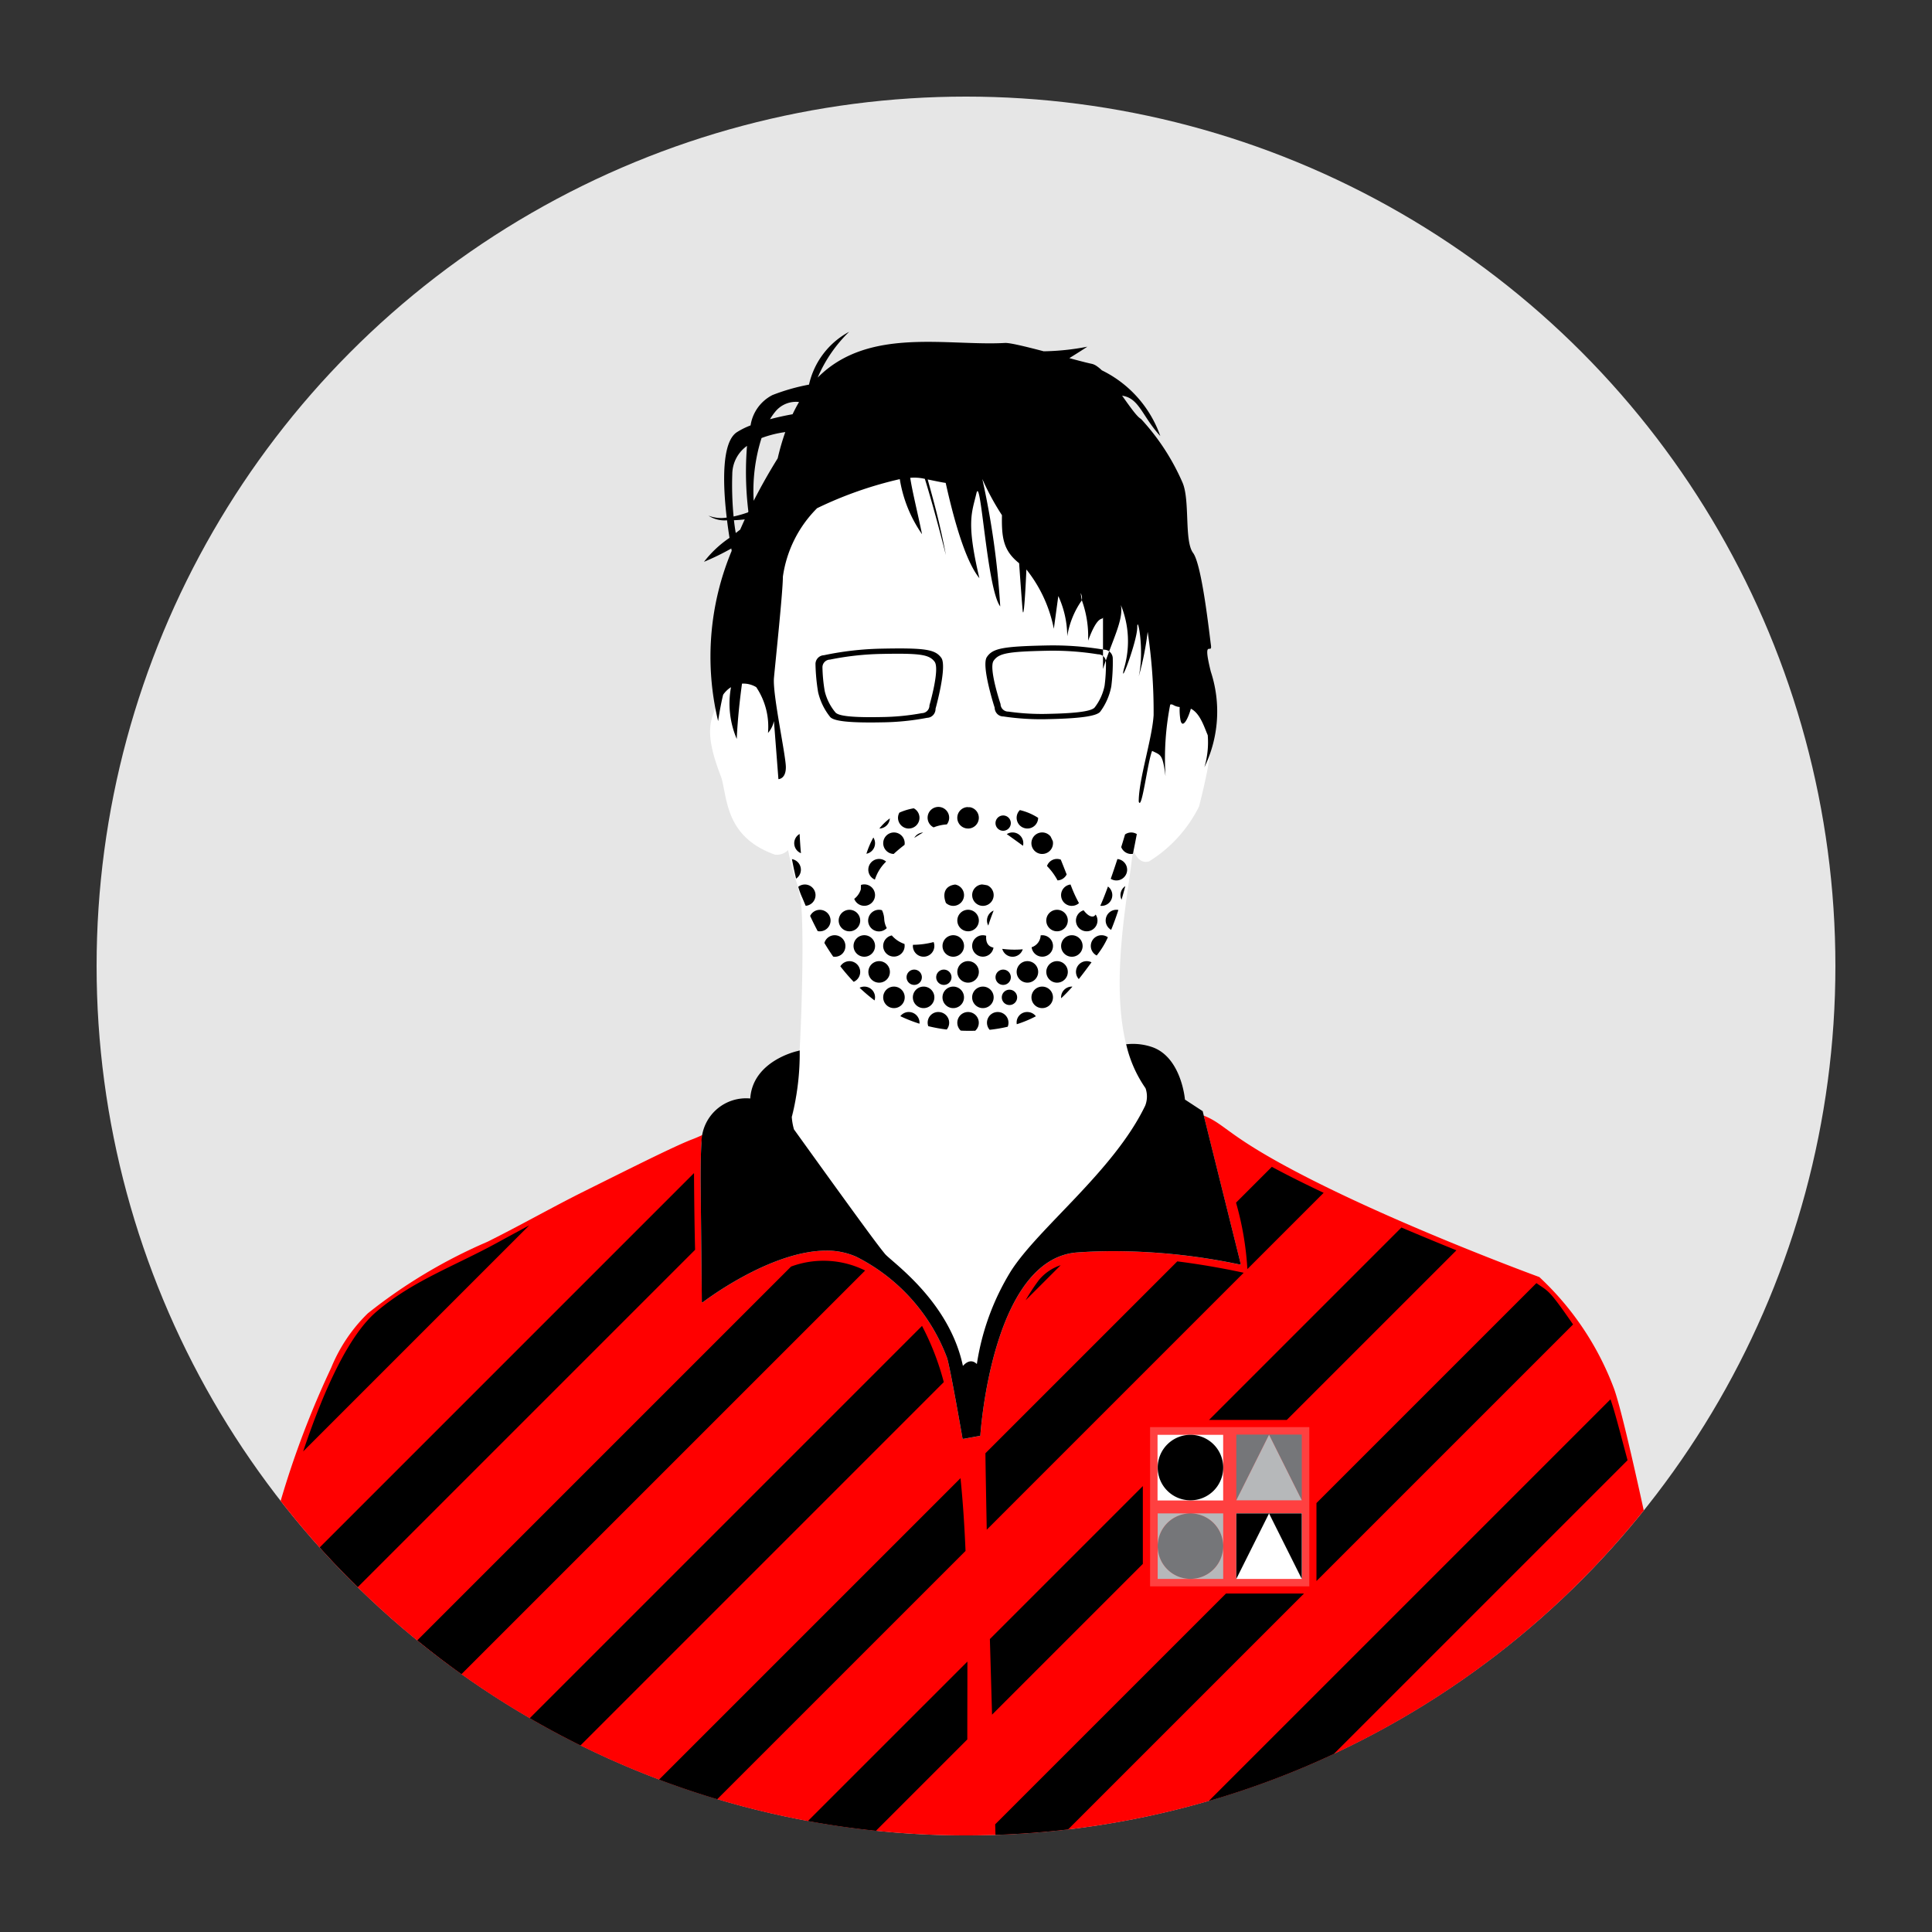
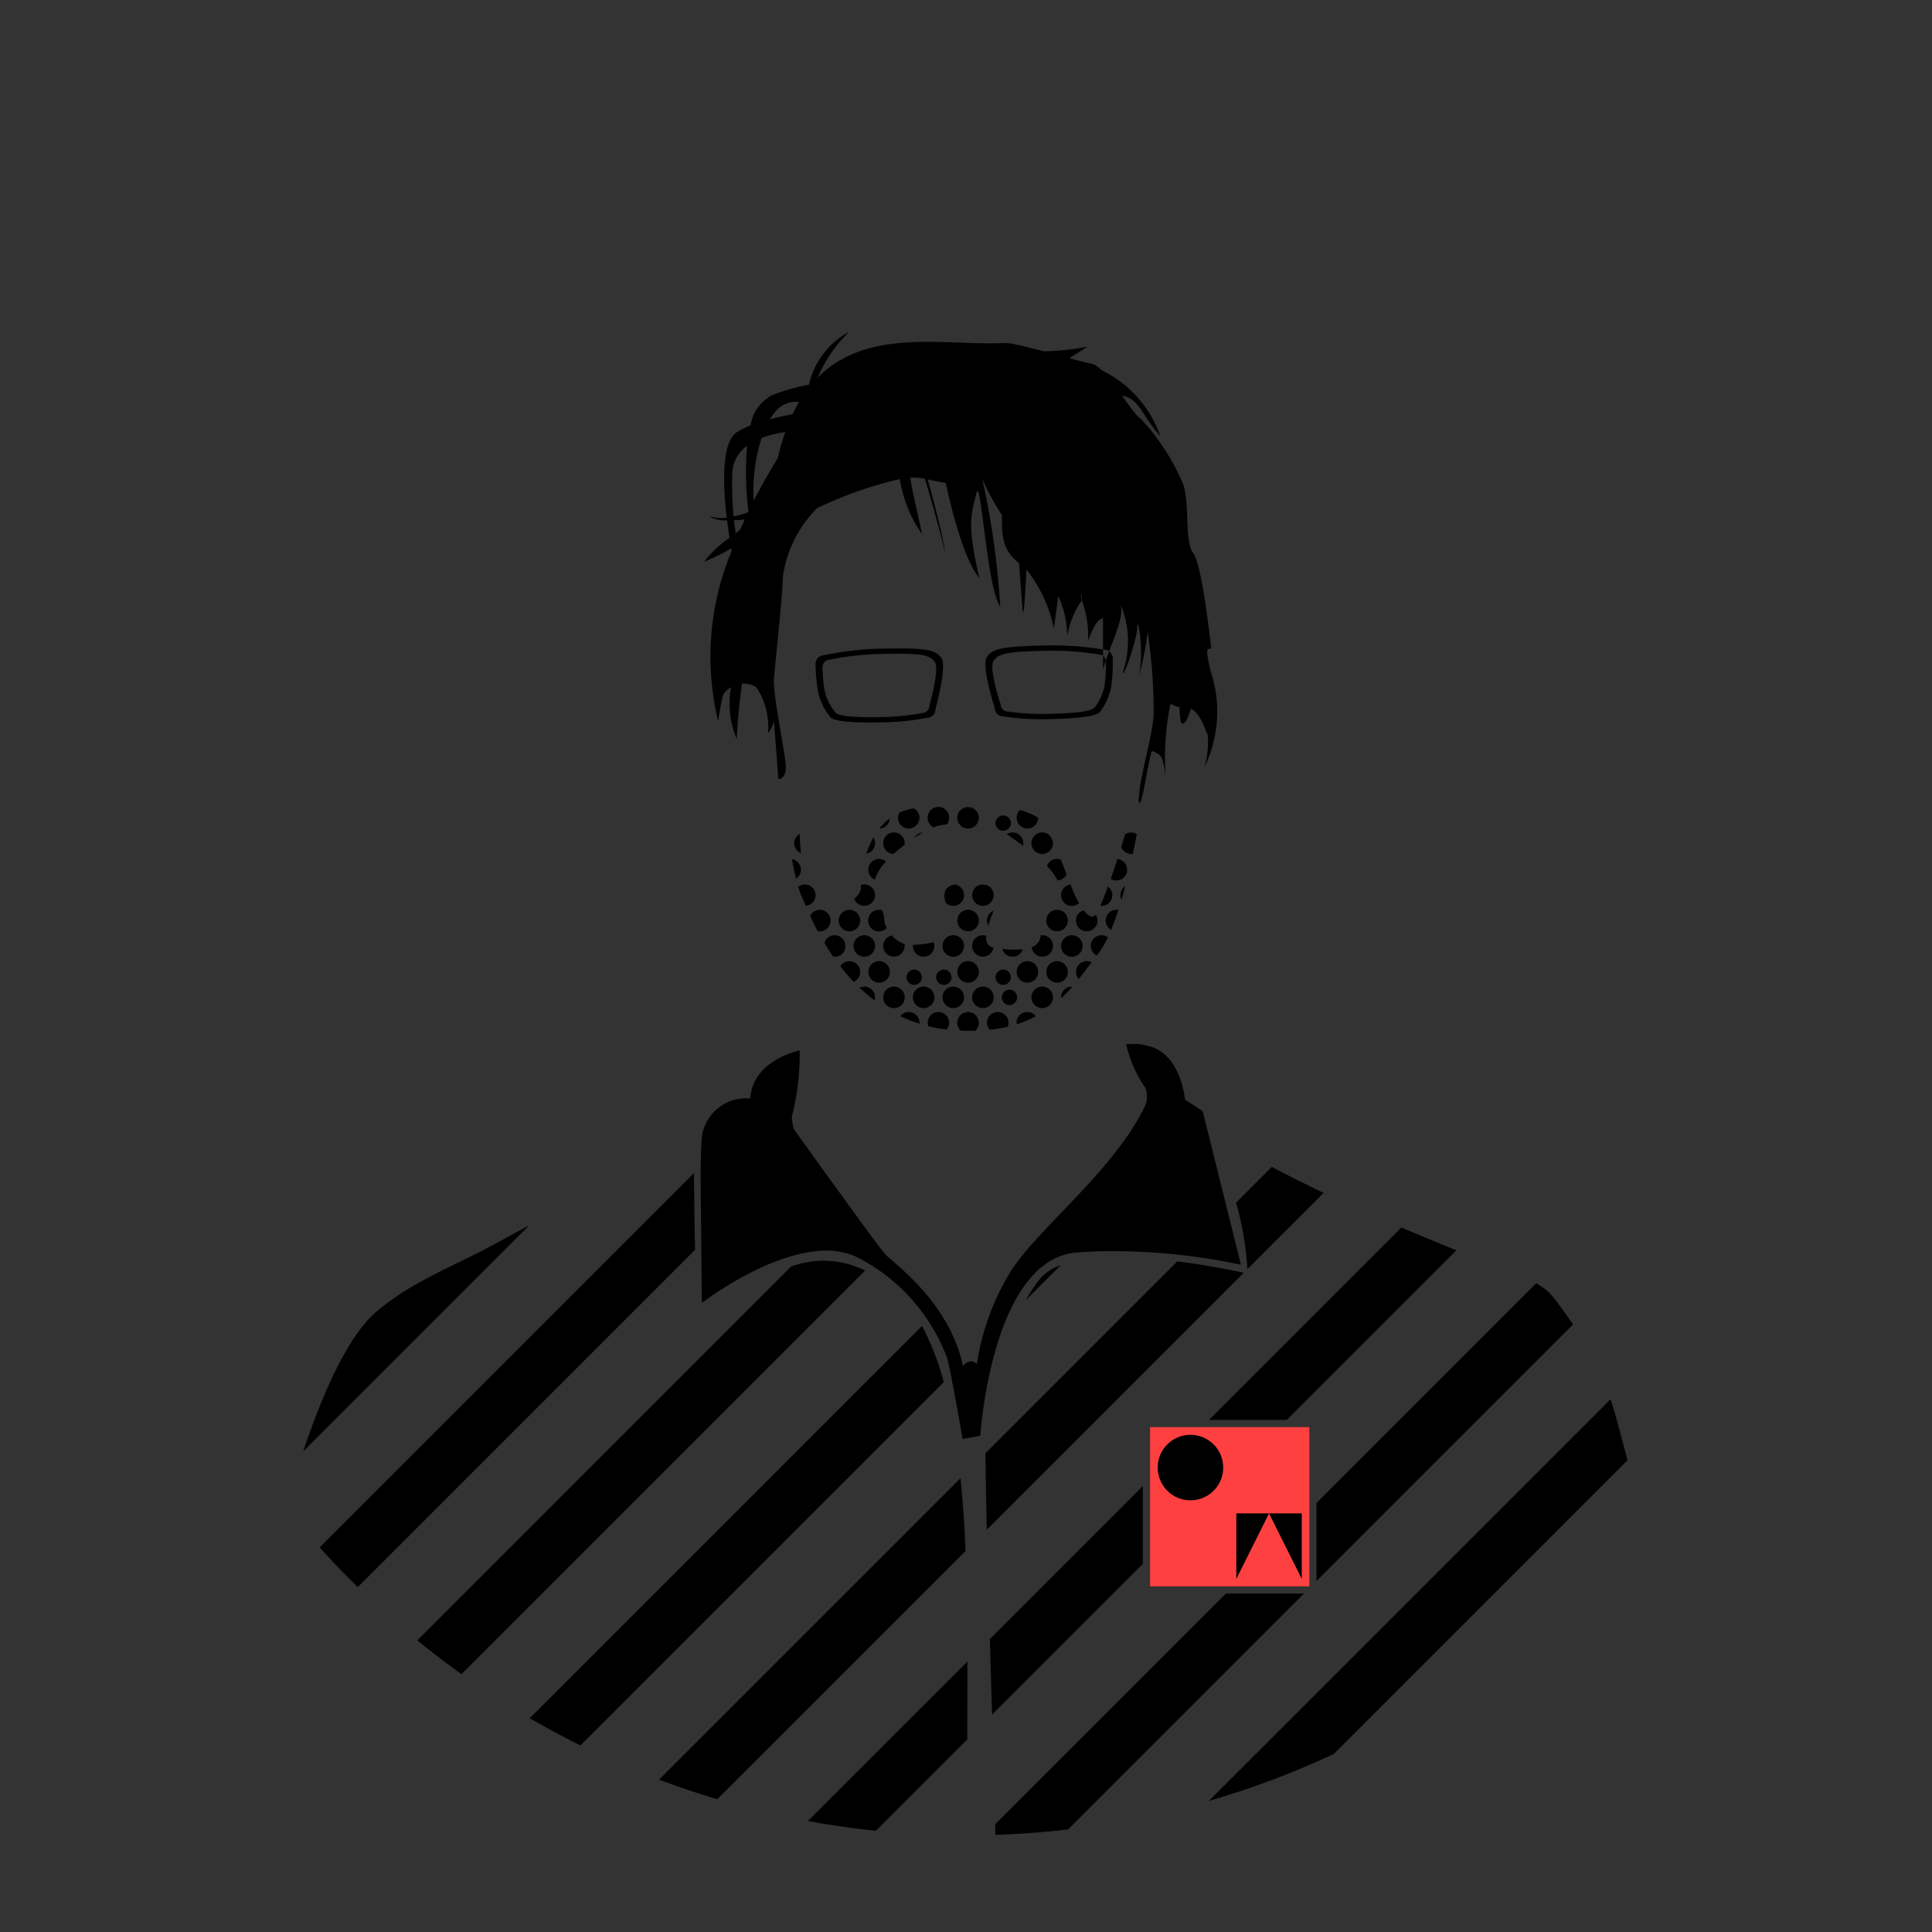
<svg xmlns="http://www.w3.org/2000/svg" viewBox="0 0 100 100">
  <rect x="0" y="0" width="100" height="100" fill="#333333" stroke="none" />
  <defs>
    <style>
      .cls-1 {
        fill: #e6e6e6;
      }

      .cls-2 {
        fill: red;
      }

      .cls-2, .cls-4, .cls-5, .cls-6, .cls-7 {
        fill-rule: evenodd;
      }

      .cls-3 {
        fill: #ff4040;
      }

      .cls-4 {
        fill: #fff;
      }

      .cls-5 {
        fill: #757679;
      }

      .cls-6 {
        fill: #b6b8ba;
      }
    </style>
  </defs>
  <g id="Layer_3" data-name="Layer 3">
    <g>
-       <circle id="grey" class="cls-1" cx="50" cy="50" r="45" />
-       <path id="red" class="cls-2" d="M50,95A44.921,44.921,0,0,1,14.526,77.688a47.694,47.694,0,0,1,2.615-6.89,8.31,8.31,0,0,1,1.901-2.823,27.109,27.109,0,0,1,6.188-3.701c1.744-.869,3.396-1.811,4.978-2.598,2.473-1.23,4.59-2.294,5.559-2.681.17-.061.372-.148.595-.25a3.154,3.154,0,0,0-.055.42c-.065,1.024-.038,2.441-.038,2.441l.057,5.811.038-.029v.029s3.465-2.678,6.413-2.683a3.749,3.749,0,0,1,1.544.317,9.646,9.646,0,0,1,4.704,5.249c.185.638.799,4.178.799,4.178l.037-.007.001.007.879-.16s.573-9.169,5.021-9.49c.622-.045,1.237-.065,1.832-.066a31.789,31.789,0,0,1,6.594.695l-.002-.009.041.009-1.921-7.713c1.164.456,1.22,1.11,5.603,3.328,5.178,2.62,11.767,5.028,11.767,5.028a15.12,15.12,0,0,1,3.871,5.792c.298.832.862,3.216,1.534,6.29A44.912,44.912,0,0,1,50,95Z" />
      <rect id="wit_50" data-name="wit 50" class="cls-3" x="59.528" y="73.867" width="8.242" height="8.242" />
-       <path id="wit" class="cls-4" d="M62.064,41.741a7.017,7.017,0,0,1-2.583,2.841c-.589.186-.821-.599-.821-.599s-.019.17-.071.463c-.326,2.822-1.811,9.723,1.333,12.593.623.742-.16.877-.16.877s-5.506,7.229-6.915,8.242-2.183,5.386-2.183,5.386l-.879-.014s-1.563-4.376-2.611-4.826S39.974,58.782,39.974,58.782a3.501,3.501,0,0,1,.991-.961c.442-.189.738-9.803.468-11.272-.044-.241-.092-.47-.139-.687a14.032,14.032,0,0,1-.504-1.862.804.804,0,0,1-.687.234c-2.574-.919-2.445-2.919-2.77-3.998-.94-2.407-.587-3.085.015-4.15s2.115-.993,2.675.676c-.381-3.766-.502-8.601,1.056-11.458s3.5-5.268,9.065-5.231,8.153,3.251,9.14,5.708.996,8.218.508,11.336c1.189-1.105.593-.479,1.473-.514s1.103,1.287,1.342,1.632S62.272,40.914,62.064,41.741Zm1.926,39.985h0v-3.398h3.398v3.397h-3.398ZM59.914,74.268h3.397v3.397H59.914Z" />
-       <path id="_66" data-name=" 66" class="cls-5" d="M67.375,77.642l-1.689-3.377-1.688,3.377h-.007V74.252h3.39v3.39ZM61.617,81.725a1.695,1.695,0,1,1,1.695-1.695v0A1.695,1.695,0,0,1,61.617,81.725Z" />
-       <path id="_33" data-name=" 33" class="cls-6" d="M63.991,77.656l1.695-3.391,1.695,3.391ZM59.922,80.029a1.695,1.695,0,1,0,1.695-1.695h1.695v3.391H59.922Zm0,0V78.334h1.695A1.695,1.695,0,0,0,59.922,80.029Z" />
      <path id="_100" data-name=" 100" class="cls-7" d="M57.521,35.525a3.204,3.204,0,0,1-.579,1.32c-.175.19-.809.339-2.677.377a13.12,13.12,0,0,1-2.326-.138.439.439,0,0,1-.352-.167.474.474,0,0,1-.104-.289s-.706-2.172-.403-2.62.804-.552,3.107-.599a15.912,15.912,0,0,1,2.954.218.456.456,0,0,1,.456.456A10,10,0,0,1,57.521,35.525Zm-.279-1.267a.398.398,0,0,0-.406-.39H56.836a14.737,14.737,0,0,0-2.634-.185c-2.054.042-2.5.131-2.771.515s.357,2.244.357,2.244a.398.398,0,0,0,.406.39l0,0a12.17,12.17,0,0,0,2.074.117c1.665-.034,2.231-.162,2.387-.325a2.697,2.697,0,0,0,.518-1.131,8.226,8.226,0,0,0,.069-1.235Zm-8.91,2.714a.439.439,0,0,1-.345.182,13.119,13.119,0,0,1-2.319.234c-1.868.038-2.507-.085-2.69-.267a3.203,3.203,0,0,1-.633-1.296,10.007,10.007,0,0,1-.135-1.437.456.456,0,0,1,.437-.474,15.902,15.902,0,0,1,2.943-.339c2.304-.047,2.807.036,3.129.471s-.295,2.635-.295,2.635a.476.476,0,0,1-.092.292Zm.042-2.723c-.286-.373-.736-.443-2.79-.401a14.737,14.737,0,0,0-2.624.293.398.398,0,0,0-.39.406v0a8.226,8.226,0,0,0,.119,1.231,2.698,2.698,0,0,0,.563,1.109c.163.156.733.261,2.398.227a12.163,12.163,0,0,0,2.068-.202.398.398,0,0,0,.39-.406v0s.552-1.884.265-2.257Zm10.266,9.944a.562.562,0,0,1-.088.009.556.556,0,0,1-.518-.357c.073-.234.14-.455.198-.654a.549.549,0,0,1,.609-.019c-.047.251-.114.604-.202,1.021Zm-.299.822a.557.557,0,0,1-.557.557H57.784a.551.551,0,0,1-.292-.085c.117-.334.234-.682.345-1.023a.555.555,0,0,1,.503.551ZM57.017,46.888a.526.526,0,0,1-.065-.007c.12-.267.256-.611.396-.995a.555.555,0,0,1-.332,1.001Zm-.768,1.316a.555.555,0,0,1-.161-1.087c.171.222.352.362.523.312a.245.245,0,0,0,.099-.093.556.556,0,0,1-.461.868Zm-.768-1.316a.555.555,0,0,1-.071-1.106c.053.136.096.248.129.325a6.522,6.522,0,0,0,.309.639.552.552,0,0,1-.367.141Zm-.742-1.318a3.217,3.217,0,0,0-.547-.745.548.548,0,0,1,.699-.336l.015.005c.109.269.212.531.304.767a.555.555,0,0,1-.471.308ZM53.946,44.201a.557.557,0,1,1,.433-.903q.056.114.113.235a.556.556,0,0,1-.545.667Zm-.768-1.317a.556.556,0,0,1-.389-.954,3.033,3.033,0,0,1,.945.402.556.556,0,0,1-.556.552Zm-.211.76a.549.549,0,0,1-.018.133c-.245-.18-.5-.362-.758-.547-.027-.02-.054-.036-.081-.054a.555.555,0,0,1,.856.468Zm-1.324-.76a.396.396,0,1,1,.001.001h-.001Zm-1.535,0a.555.555,0,0,1-.037-1.109.628.628,0,0,0,.131.006.556.556,0,0,1-.093,1.104Zm-1.783-.059a.558.558,0,1,1,.682-.153A2.187,2.187,0,0,0,48.325,42.825Zm-1.287.06a.557.557,0,0,1-.557-.557.55.55,0,0,1,.071-.266,3.014,3.014,0,0,1,.744-.224.555.555,0,0,1-.258,1.046Zm-.211.76a.555.555,0,0,1-.008.084c-.202.155-.391.313-.562.471a.556.556,0,1,1,.57-.556ZM45.515,42.885a2.904,2.904,0,0,1,.542-.526.555.555,0,0,1-.542.526Zm.35,1.711a2.241,2.241,0,0,0-.58.932.556.556,0,1,1,.58-.932ZM44.845,44.192a4.504,4.504,0,0,1,.36-.843.554.554,0,0,1-.36.842Zm.447,2.14a.556.556,0,0,1-1.076.193,1.009,1.009,0,0,0,.341-.493c0-.037.002-.117.007-.227a.548.548,0,0,1,.172-.03.557.557,0,0,1,.556.556Zm-.768,1.316a.557.557,0,1,1-.557-.557h0a.557.557,0,0,1,.557.556Zm-.767,1.317a.541.541,0,0,1-.632.549c-.166-.239-.317-.476-.455-.707a.555.555,0,0,1,1.088.157Zm-1.324-.76a.561.561,0,0,1-.11-.011c-.151-.283-.28-.548-.39-.786a.556.556,0,1,1,.5.797Zm-.731-1.32c-.094-.221-.164-.395-.212-.499a3.808,3.808,0,0,1-.172-.486.552.552,0,1,1,.384.984Zm-.593-3.239a.554.554,0,0,1,.279-.48c.016.325.038.672.069.995A.556.556,0,0,1,41.109,43.645Zm.345,1.369a.556.556,0,0,1-.248.463c-.075-.307-.147-.652-.216-1.01a.556.556,0,0,1,.464.547Zm2.514,4.735a.557.557,0,0,1,.218,1.069,10.344,10.344,0,0,1-.69-.803.554.554,0,0,1,.472-.266Zm1.324,1.873a.554.554,0,0,1-.026.159,8.736,8.736,0,0,1-.774-.657.553.553,0,0,1,.8.498ZM44.947,50.306a.557.557,0,1,1,.557.557h-0a.557.557,0,0,1-.557-.556V50.306Zm1.324.76a.557.557,0,1,1-.557.557v-0a.557.557,0,0,1,.556-.557Zm.767,1.316a.557.557,0,0,1,.557.556v0c0,.016-.003.032-.005.048a7.527,7.527,0,0,1-.989-.389.553.553,0,0,1,.436-.216Zm.211-.759a.557.557,0,1,1,.557.557h-0a.557.557,0,0,1-.557-.556v-.001Zm1.323.759a.557.557,0,0,1,.557.556v0a.55.55,0,0,1-.127.35,7.828,7.828,0,0,1-.955-.174.55.55,0,0,1,.525-.733Zm.211-.759a.557.557,0,1,1,.557.557h-0a.557.557,0,0,1-.557-.556v-.001Zm1.324.759a.555.555,0,0,1,.37.969c-.195.005-.394.006-.602,0-.05-.001-.098-.005-.147-.007a.555.555,0,0,1,.379-.962Zm.211-.759a.557.557,0,1,1,.557.557h0a.557.557,0,0,1-.557-.556v-.001Zm1.324.759a.554.554,0,0,1,.517.761,7.574,7.574,0,0,1-.935.159.554.554,0,0,1,.418-.92Zm.211-.759a.397.397,0,1,1-0.0.001v-.001Zm1.324.759a.553.553,0,0,1,.44.22,6.011,6.011,0,0,1-.989.412.541.541,0,0,1,.549-.632Zm.768-1.316a.557.557,0,1,1-.557.557v-0A.557.557,0,0,1,53.946,51.066Zm.211-.76a.557.557,0,1,1,.557.557H54.714a.557.557,0,0,1-.557-.556V50.306Zm1.324.76c.01,0,.018.002.027.003a8.015,8.015,0,0,1-.58.599c-.001-.015-.005-.03-.005-.046a.557.557,0,0,1,.557-.556Zm.557-2.102a.557.557,0,1,1-.557-.557h0a.557.557,0,0,1,.556.557Zm-.768-1.317a.557.557,0,1,1-.557-.557H54.714a.557.557,0,0,1,.556.557Zm-7.49-4.556c-.156.089-.308.181-.455.278a.553.553,0,0,1,.455-.278Zm-2.066,5.872a.557.557,0,0,1,.446-.545,1.507,1.507,0,0,0,.656.44.556.556,0,1,1-1.103.105ZM47.039,50.862a.396.396,0,1,1,.001.001h-.001Zm.211-1.899a.55.55,0,0,1,.006-.06A4.329,4.329,0,0,0,48.324,48.761a.556.556,0,1,1-1.074.202Zm1.323,1.899a.396.396,0,1,1,.001.001h-.001Zm.211-1.899a.557.557,0,1,1,.557.557h-0a.556.556,0,0,1-.557-.556ZM50.108,50.862a.557.557,0,1,1,.557-.557v0a.557.557,0,0,1-.556.557H50.108Zm.211-1.899a.55.55,0,0,1,.726-.527c-.023.313.068.548.378.613a.556.556,0,0,1-1.105-.085ZM51.644,50.862a.396.396,0,1,1,.001.001h-.001Zm.234-1.749a4.873,4.873,0,0,0,1.06.022.553.553,0,0,1-1.061-.022Zm1.301,1.749a.557.557,0,1,1,.557-.557v0a.557.557,0,0,1-.556.557h-.001Zm1.324-1.899a.555.555,0,0,1-1.106.066.672.672,0,0,0,.467-.614.548.548,0,0,1,.083-.008.557.557,0,0,1,.556.557v0Zm-5.543-2.228c-.179-.454-.074-.884.48-.951a.556.556,0,1,1-.48.951Zm1.148,1.468a.557.557,0,1,1,.557-.557h0A.557.557,0,0,1,50.108,48.204Zm.211-1.872a.555.555,0,0,1,.507-.552,2.604,2.604,0,0,1,.282.047.556.556,0,1,1-.788.505Zm1.11.802c-.095.251-.198.519-.275.774a.551.551,0,0,1-.068-.261.557.557,0,0,1,.343-.514ZM44.736,49.52a.557.557,0,1,1,.557-.557h0a.557.557,0,0,1-.557.557Zm1.163-1.482a.56.56,0,1,1-.248-.926,1.195,1.195,0,0,1,.116.456,1.125,1.125,0,0,0,.132.47Zm10.351,1.711a.551.551,0,0,1,.247.06c-.207.277-.422.572-.659.868a.554.554,0,0,1,.412-.928Zm.768-1.342a.552.552,0,0,1,.325.107,4.371,4.371,0,0,1-.499.842c-.026.033-.053.068-.08.101a.555.555,0,0,1,.253-1.05Zm.767-1.317a.562.562,0,0,1,.102.01c-.116.361-.242.708-.374,1.029a.555.555,0,0,1,.272-1.039Zm.266-.522a.551.551,0,0,1,.194-.701c-.061.233-.126.467-.194.701Zm4.626-11.787a6.607,6.607,0,0,1-.338,4.933,4.546,4.546,0,0,0,.173-1.663c-.175-.398-.387-1.128-.873-1.369-.165.587-.45,1.071-.542.565a3.202,3.202,0,0,1-.037-.652c-.322-.034-.346-.177-.49-.125a14.516,14.516,0,0,0-.243,3.706c-.154-1.156-.232-1.079-.693-1.31-.232.539-.539,3.159-.694,2.62,0-1.156.694-3.236.771-4.469a27.878,27.878,0,0,0-.308-4.315,15.099,15.099,0,0,1-.462,2.312c.308-1.387-.077-3.236-.077-2.543s-.925,3.159-.694,2.158a4.944,4.944,0,0,0-.154-3.313c.154.771-.462,1.849-.925,3.313V31.931c0,.232-.232-.232-.771,1.233a5.489,5.489,0,0,0-.324-2.092.584.584,0,0,0-.061-.374c.018.133.039.256.061.374A4.468,4.468,0,0,0,55.24,32.932a5.018,5.018,0,0,0-.462-2.081l-.232,1.695a7.107,7.107,0,0,0-1.42-3.07c-.049,1.153-.144,2.728-.199,2.068-.048-.575-.126-1.655-.177-2.391-.794-.637-.914-1.265-.889-2.487a13.066,13.066,0,0,1-1.016-1.873,42.038,42.038,0,0,1,.927,6.597c-.694-.925-1.002-6.858-1.233-5.856s-.539,1.464.154,4.392c-.727-.888-1.326-3.045-1.744-4.931-.128-.016-.369-.062-.932-.179.25.913.613,2.163.942,3.915,0,0-.575-2.3-1.089-3.946l-.106-.022a2.428,2.428,0,0,0-.651-.031c.115.74.351,1.658.612,2.92a6.894,6.894,0,0,1-1.152-2.852,20.05,20.05,0,0,0-4.28,1.504,6.233,6.233,0,0,0-1.771,3.545c0,.771-.385,4.392-.462,5.24s.616,4.007.616,4.623-.385.616-.385.616l-.232-3.005a1.381,1.381,0,0,1-.308.616,3.676,3.676,0,0,0-.609-2.373,1.285,1.285,0,0,0-.736-.182c-.096.702-.226,1.797-.272,2.864a4.674,4.674,0,0,1-.298-2.68,1.391,1.391,0,0,0-.406.39c-.082.33-.17.771-.26,1.366a14.218,14.218,0,0,1,.702-8.813c-.007-.038-.014-.081-.021-.121a12.748,12.748,0,0,1-1.412.689,5.699,5.699,0,0,1,1.32-1.24c-.045-.287-.089-.592-.128-.909a1.518,1.518,0,0,1-.961-.24,1.818,1.818,0,0,0,.944.1c-.213-1.817-.251-3.901.52-4.415a3.874,3.874,0,0,1,.716-.356,2.12,2.12,0,0,1,1.133-1.571,10.457,10.457,0,0,1,1.891-.54,4.128,4.128,0,0,1,2.078-2.735,7.283,7.283,0,0,0-1.63,2.372c2.622-2.647,6.715-1.622,9.721-1.795.019,0,.04.001.063.003l.025.002.05.005.035.005.052.007.042.007.056.009.048.009.06.011.054.011c.021.004.042.008.064.014l.059.012.068.015.064.014.071.016.068.016.073.017.073.017.073.018.078.019.072.018.085.021.067.017.095.024.044.011c.144.037.292.075.442.115a12.796,12.796,0,0,0,2.256-.238c-.241.161-.586.378-.931.592h0l.178.048.01.003c.12.032.234.062.341.09l.011.003.133.034.039.01.095.024.043.011.08.019.041.01.072.017.032.007c.032.007.062.014.088.019a.549.549,0,0,1,.109.036l.021.009a.947.947,0,0,1,.115.065l.008.006a1.975,1.975,0,0,1,.265.219,5.991,5.991,0,0,1,3.027,3.402c-.925-1.002-1.079-1.926-1.926-2.08l-.052-.01.155.217c.043.061.085.12.127.178l.025.034c.042.058.082.114.122.167l.018.024c.041.056.082.109.12.159h0c.038.049.074.094.109.136l.016.019c.033.04.065.075.095.108l.017.018c.03.031.058.058.085.081l.012.009a.436.436,0,0,0,.076.053,11.731,11.731,0,0,1,2.158,3.313c.385.925.077,3.005.539,3.622s.848,4.238.925,4.777-.465-.462-.002,1.388ZM38.548,26.884c-.192.021-.38.036-.559.043.027.241.059.461.094.661q.113-.087.229-.175Q38.427,27.15,38.548,26.884Zm.116-3.804a1.811,1.811,0,0,0-.761,1.454,17.365,17.365,0,0,0,.067,2.2,5.972,5.972,0,0,0,.747-.215l.019-.041a16.856,16.856,0,0,1-.071-3.397Zm.753-.407a9.05,9.05,0,0,0-.406,3.248c.366-.718.778-1.45,1.242-2.197a12.58,12.58,0,0,1,.393-1.36,5.76,5.76,0,0,0-1.229.308Zm.721-1.376a3.064,3.064,0,0,0-.283.401c.378-.1.777-.187,1.169-.257q.159-.335.334-.633a1.375,1.375,0,0,0-1.22.489ZM64.185,65.446l.002.009a31.789,31.789,0,0,0-6.594-.695c-.596.001-1.21.021-1.832.066-4.448.322-5.02,9.49-5.02,9.49l-.879.16-.001-.007-.037.007s-.613-3.541-.799-4.178a9.647,9.647,0,0,0-4.704-5.249,3.749,3.749,0,0,0-1.544-.317c-2.948.005-6.413,2.683-6.413,2.683v-.029l-.038.029-.057-5.811s-.027-1.417.038-2.441a2.308,2.308,0,0,1,2.526-2.305c.128-1.951,2.431-2.452,2.431-2.452v.003c.041-.014.084-.026.128-.039a13.184,13.184,0,0,1-.41,3.44,3.098,3.098,0,0,0,.113.645c3.801,5.287,4.38,6.043,4.71,6.446s3.323,2.425,4.035,5.799c.218-.241.469-.341.722-.098a12.825,12.825,0,0,1,1.753-4.795c1.435-2.261,5.339-5.198,6.963-8.584a1.304,1.304,0,0,0,.014-.899,6.517,6.517,0,0,1-1.001-2.275l.072-.004a3.041,3.041,0,0,1,1.32.169c1.476.561,1.65,2.7,1.65,2.7l.918.6,1.977,7.941ZM69.044,90.78a44.66,44.66,0,0,1-6.478,2.439L83.359,72.427c.235.689.403,1.366.883,3.155Zm-.903-12.983,11.383-11.383c.63.44.627.301,1.898,2.139L68.14,81.834V77.797ZM62.578,73.497l9.96-9.961c1.0.425,1.968.824,2.846,1.18L66.603,73.496H62.578Zm1.986-7.809h0a15.768,15.768,0,0,0-.587-3.439l1.854-1.854h0c.812.439,1.724.893,2.681,1.345h0Zm-13.49,13.489s-.068-3.486-.068-3.957l9.931-9.931c1.603.201,2.957.483,3.436.589Zm2.013-11.875Zm.697-1.059a2.448,2.448,0,0,1,1.117-.756l-1.815,1.815a10.024,10.024,0,0,1,.697-1.059Zm5.369,14.704L51.348,88.751l-.112-3.914,7.917-7.917v4.026Zm8.342,1.533L55.285,94.69q-1.858.218-3.759.282l-.016-.545L63.458,82.48h4.038Zm-.115-.755-1.693-3.387.002-.004h1.691ZM63.991,78.334h1.695l-1.695,3.391V78.334Zm-2.373-.678a1.695,1.695,0,1,1,1.695-1.695v0a1.695,1.695,0,0,1-1.695,1.695ZM19.478,67.898c1.861-1.594,4.052-2.367,6.244-3.567q.839-.459,1.67-.906l-11.701,11.701C16.821,71.771,18.093,69.084,19.478,67.898Zm7.914-4.473h0M15.689,75.129l.002-.002m20.287-10.438h0L18.518,82.149q-1.017-.996-1.971-2.054L35.922,60.719c.01,1.64.03,2.944.056,3.97Zm8.828,1.087-.027-.014L23.887,86.652q-1.173-.837-2.288-1.748l19.347-19.347a4.837,4.837,0,0,1,3.859.219ZM27.421,88.932,47.724,68.629a13.748,13.748,0,0,1,1.126,2.909L30.047,90.342Q28.708,89.679,27.421,88.932Zm22.295-12.422c.124,1.217.206,2.481.26,3.766L37.124,93.127q-1.529-.456-3.011-1.015Zm.357,9.492c.001,1.381-.006,2.736-.005,4.031L45.339,94.761q-1.782-.183-3.521-.505Z" />
    </g>
  </g>
</svg>